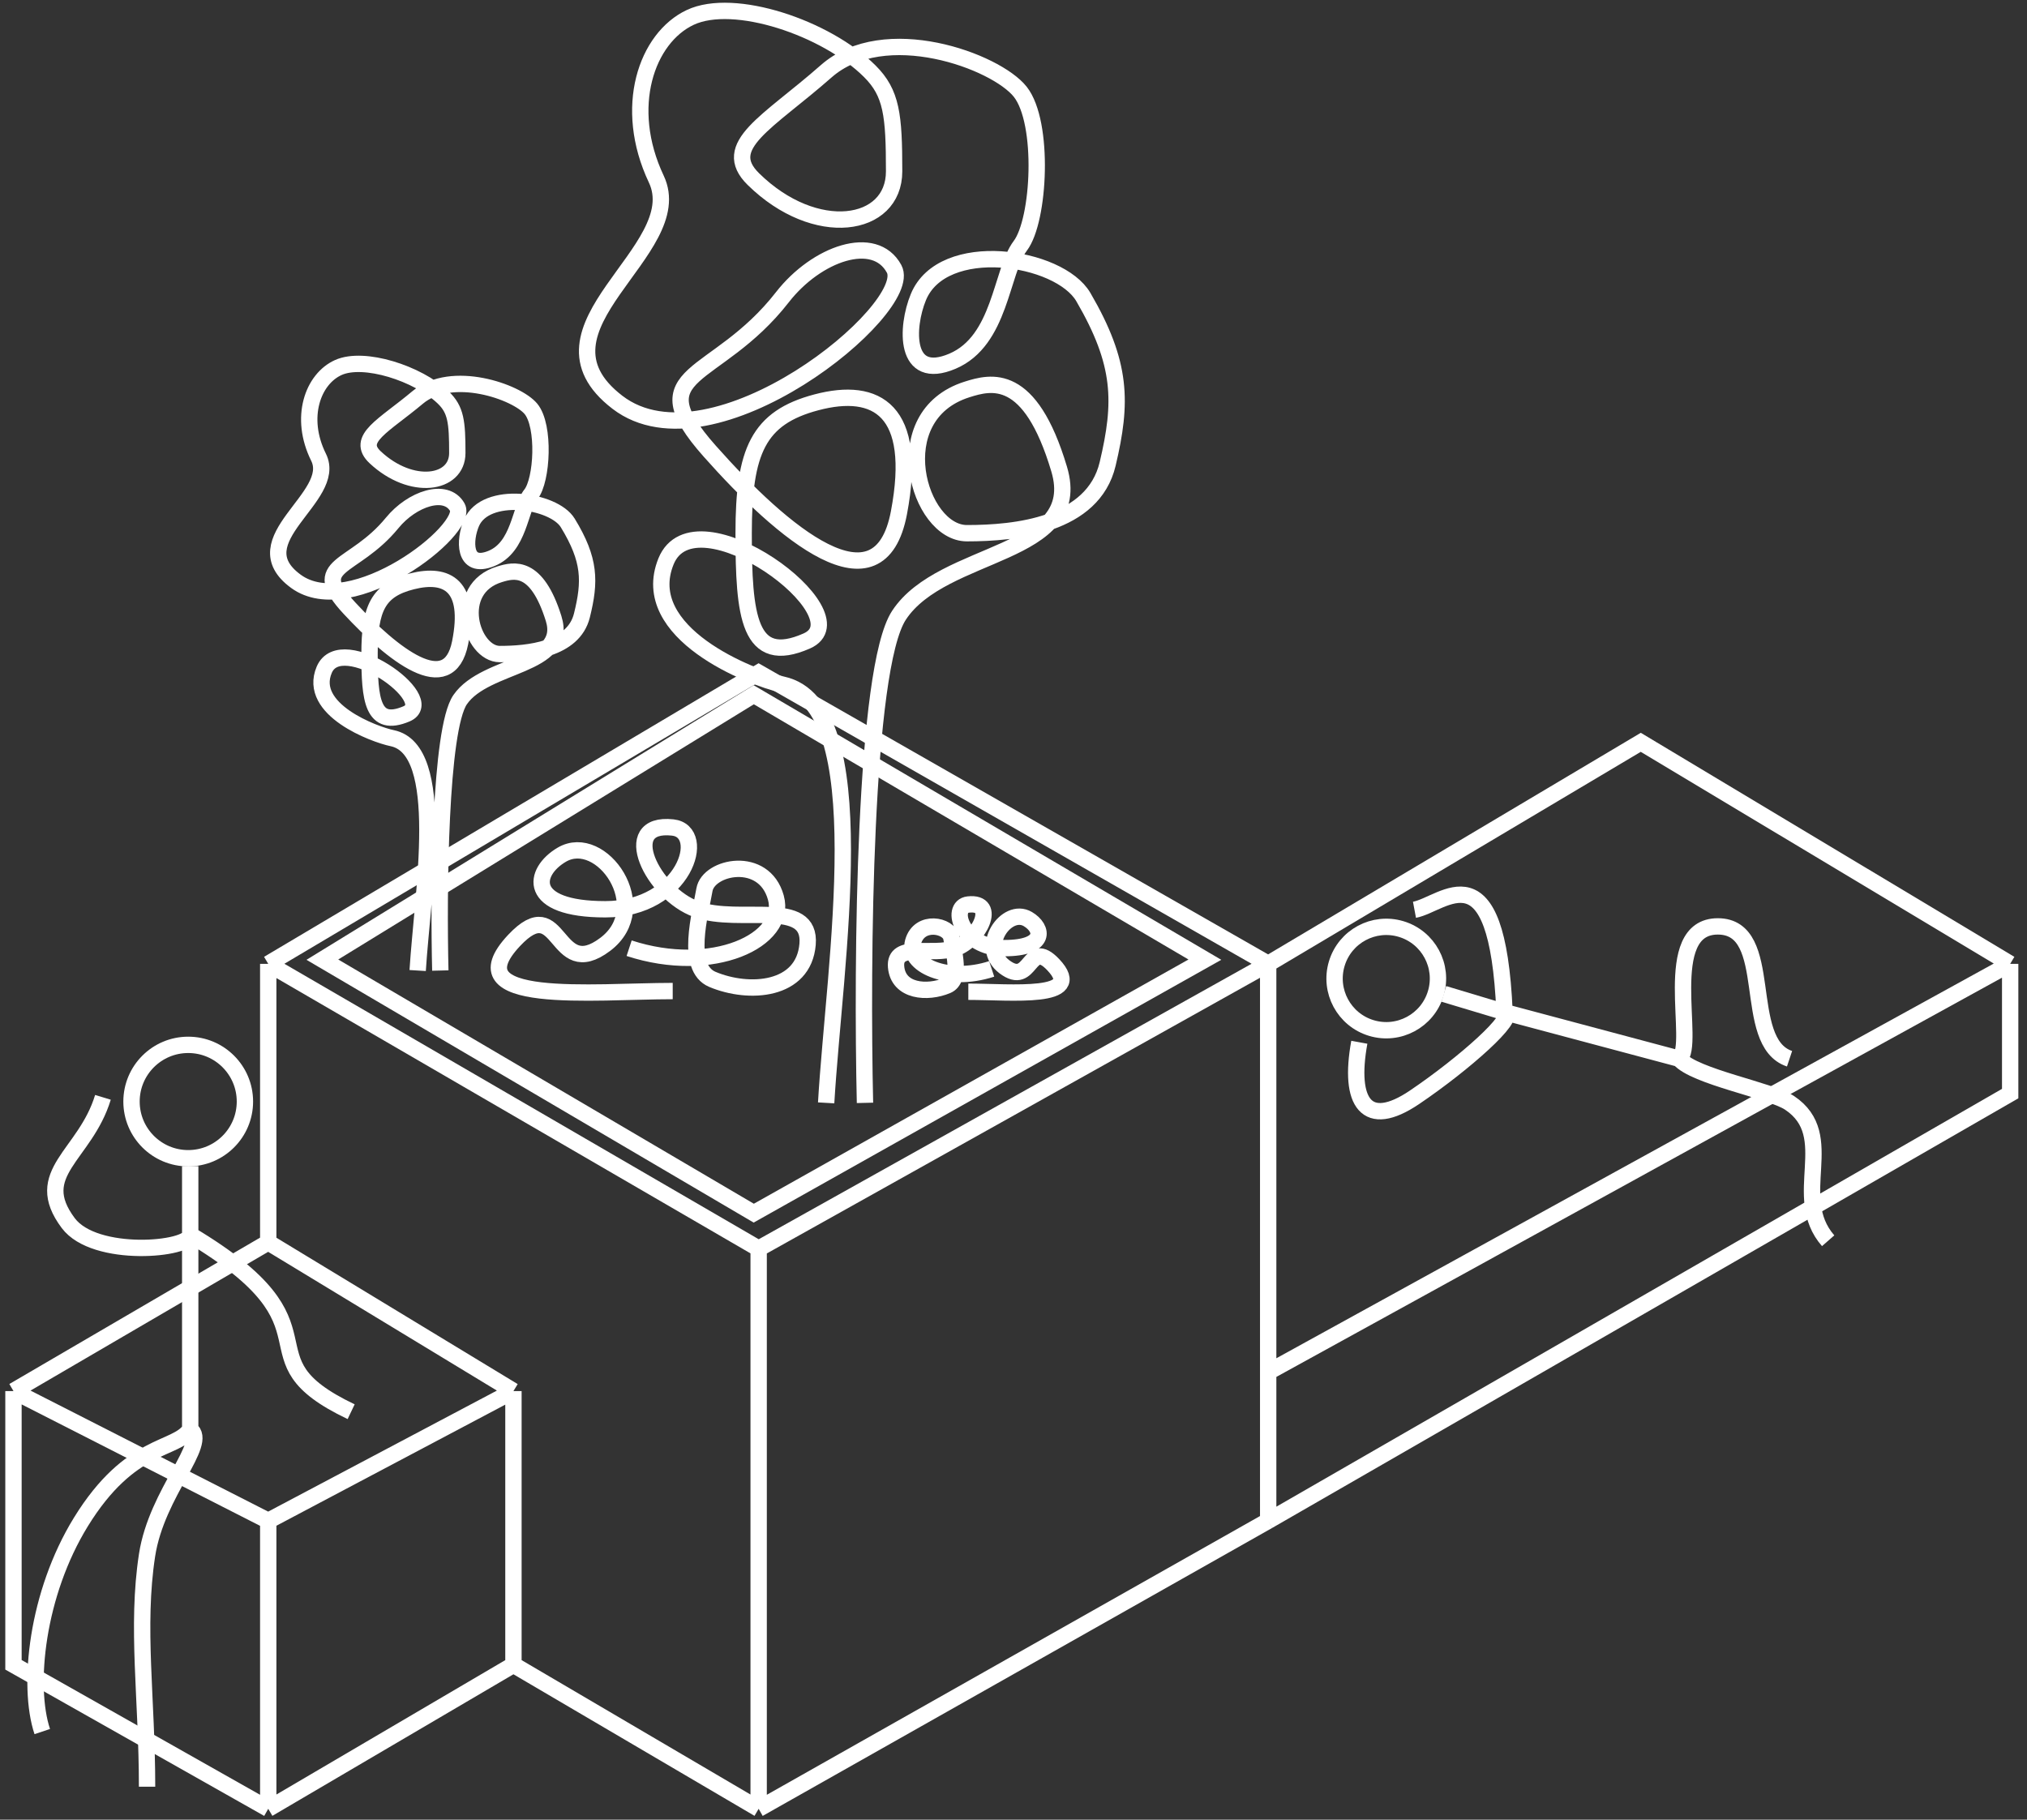
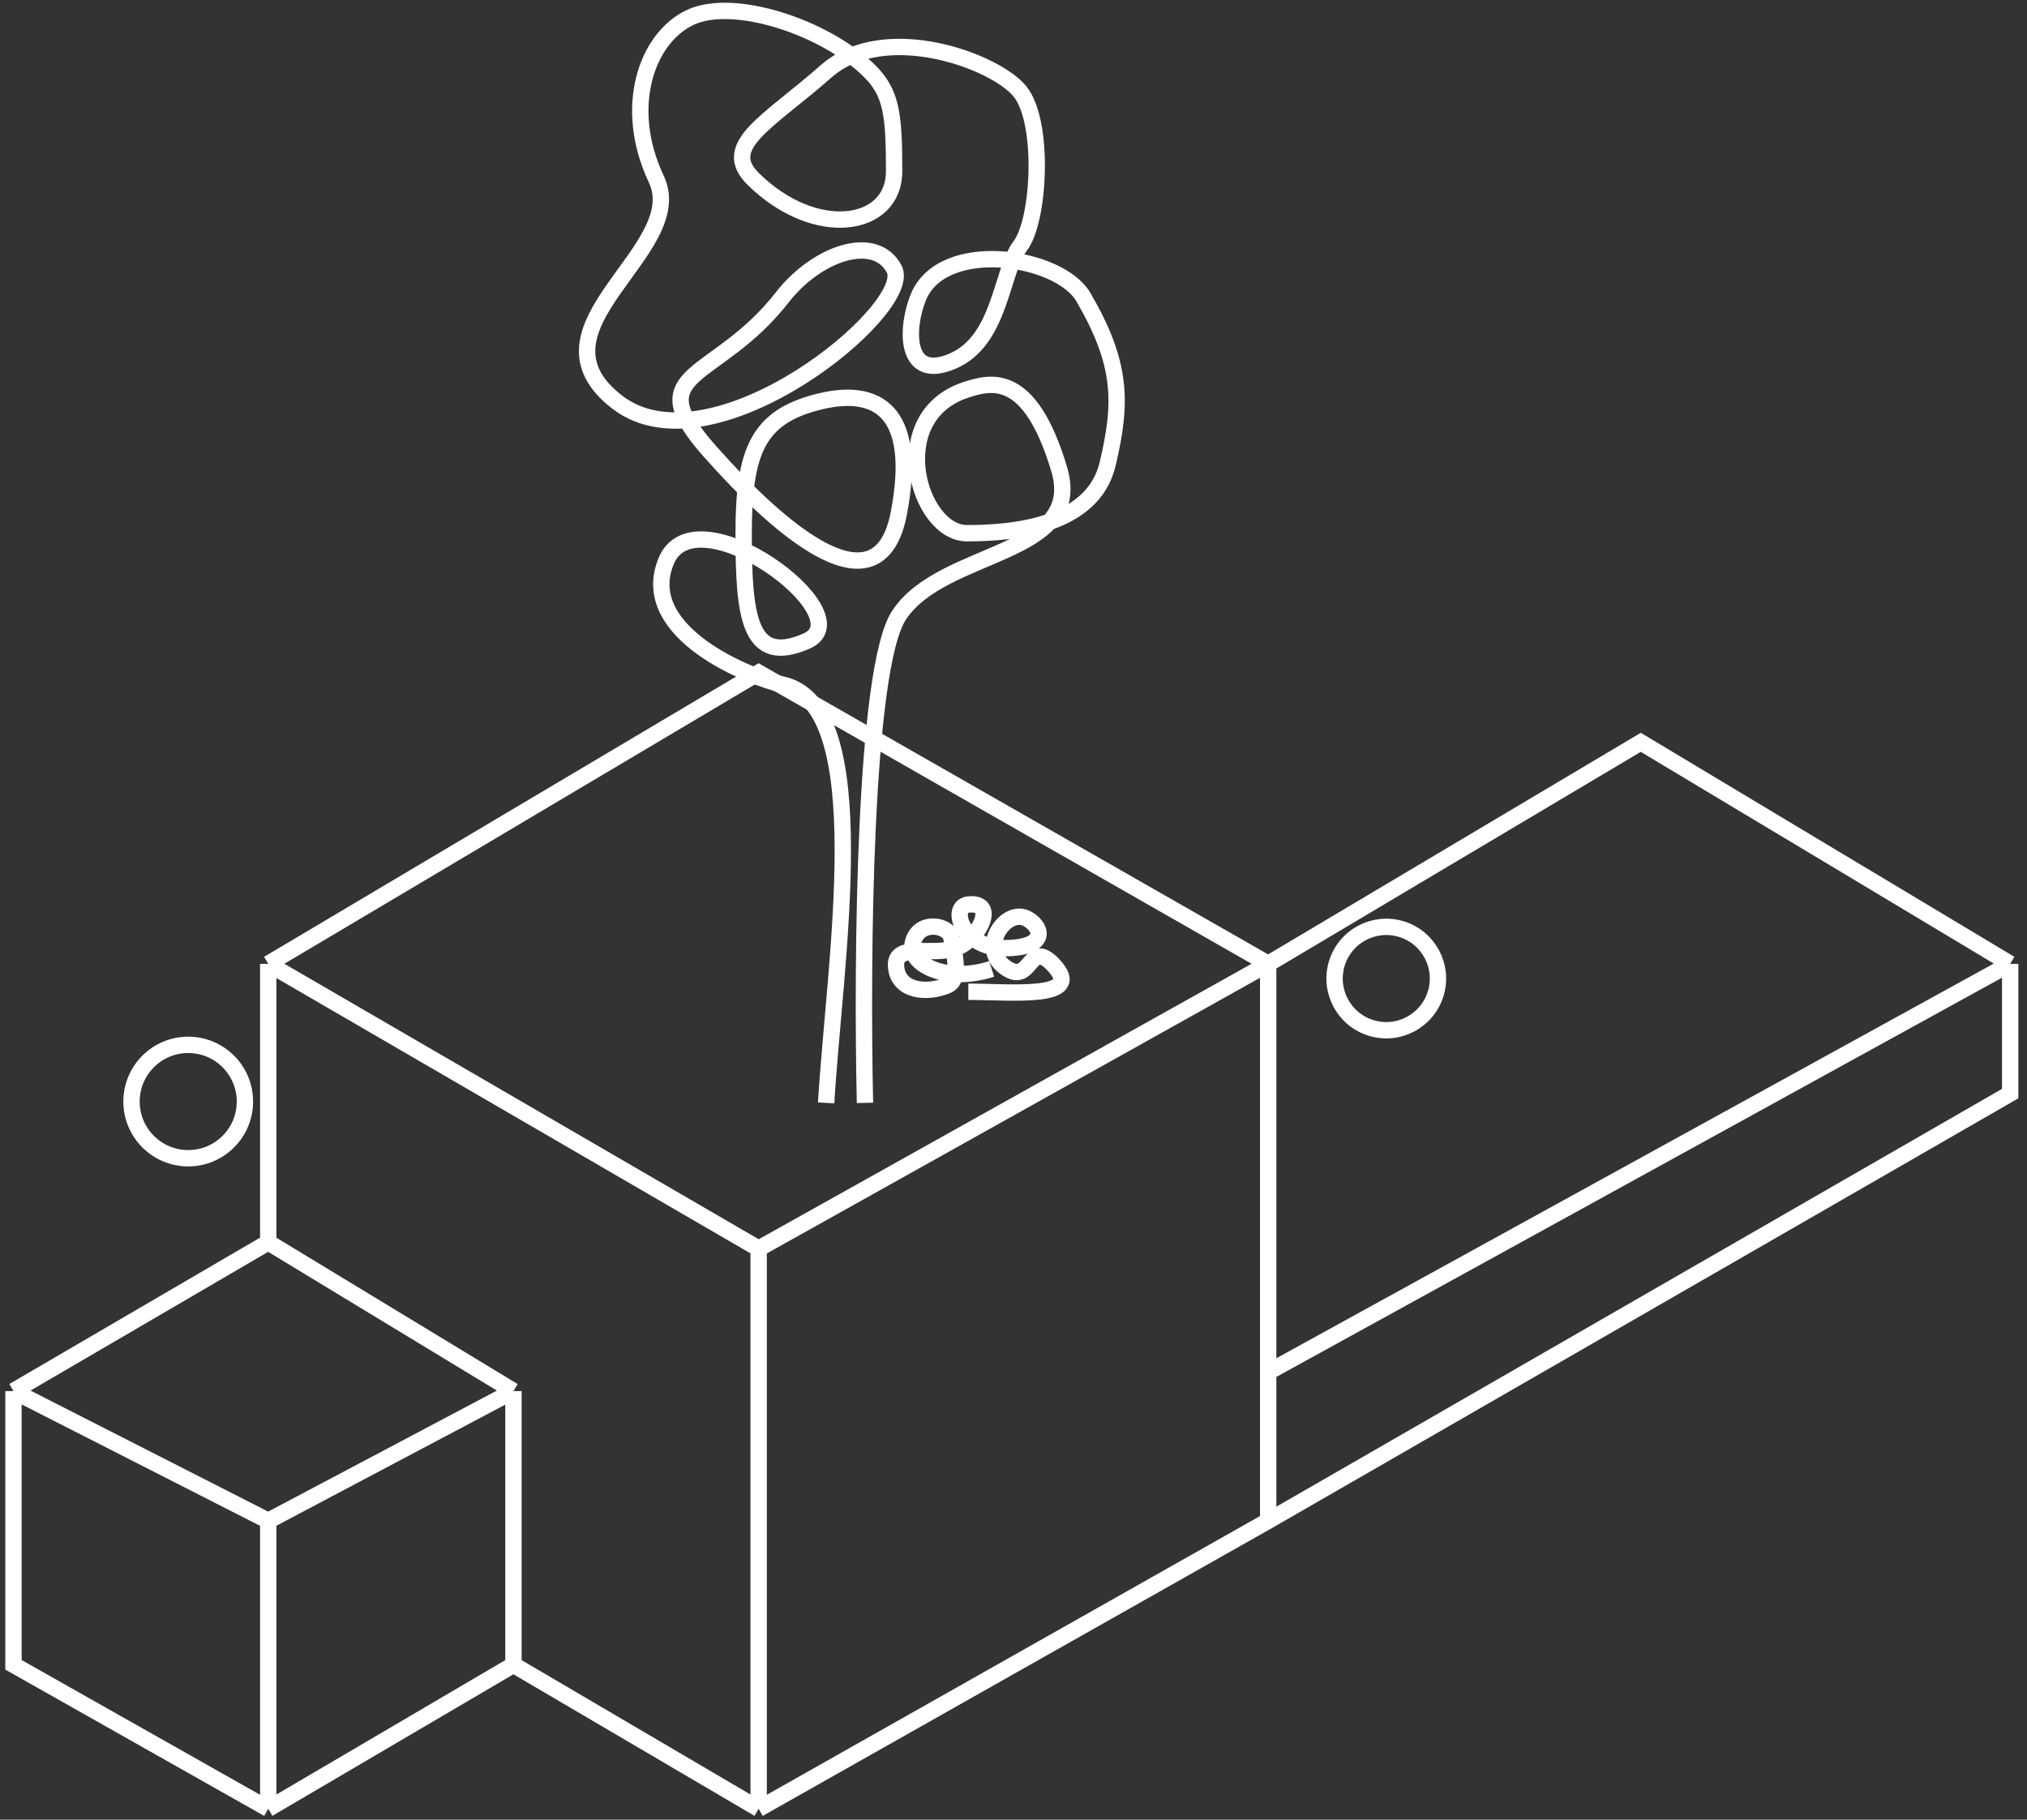
<svg xmlns="http://www.w3.org/2000/svg" width="186" height="167" viewBox="0 0 186 167" fill="none">
  <rect x="0" y="0" width="186" height="167" fill="#333333" stroke="none" />
  <path d="M79.372 101.214C79.075 88.34 79.282 61.368 82.489 56.47C86.498 50.347 99.602 51.129 97.187 43.045C94.515 34.097 90.952 35.038 88.724 35.746C81.13 38.158 84.271 48.934 88.724 48.934C93.178 48.934 100.305 48.226 101.641 42.574C102.977 36.922 102.976 33.391 99.413 27.268C97.198 23.463 86.498 21.85 84.271 27.268C83.134 30.034 82.936 35.038 87.389 33.154C91.843 31.27 91.842 24.913 93.624 22.558C95.405 20.203 95.85 11.254 93.624 8.428C91.397 5.602 81.153 1.834 75.809 6.544C70.464 11.254 66.011 13.372 69.129 16.435C74.827 22.034 82.045 20.908 82.045 15.727C82.045 10.546 81.821 8.544 79.818 6.544C75.809 2.541 67.348 -0.287 63.339 1.597C59.331 3.481 57.104 9.841 60.222 16.435C63.339 23.029 47.751 30.093 56.659 36.922C65.38 43.608 84.021 28.334 82.045 24.676C80.263 21.379 74.919 23.263 71.8 27.268C65.676 35.134 58.44 33.862 65.12 41.398C71.8 48.934 80.707 56.47 82.489 47.05C84.271 37.63 80.452 35.459 74.919 36.922C69.574 38.335 68.238 41.398 68.238 48.934C68.238 56.47 68.683 61.179 74.027 58.825C79.372 56.47 63.784 44.931 61.112 51.524C58.44 58.118 69.007 62.222 71.8 62.828C80.479 64.712 76.551 88.497 75.809 101.214" stroke="white" stroke-width="1.5" />
-   <path d="M40.404 89.069C40.231 81.917 40.352 66.932 42.223 64.211C44.561 60.809 52.205 61.244 50.797 56.753C49.238 51.782 47.159 52.304 45.86 52.698C41.43 54.038 43.262 60.025 45.86 60.025C48.458 60.025 52.615 59.631 53.395 56.491C54.174 53.351 54.174 51.389 52.095 47.988C50.803 45.874 44.561 44.978 43.262 47.988C42.599 49.525 42.483 52.304 45.081 51.258C47.679 50.211 47.679 46.679 48.718 45.371C49.757 44.063 50.017 39.091 48.718 37.521C47.419 35.951 41.443 33.858 38.326 36.474C35.208 39.091 32.611 40.268 34.429 41.969C37.753 45.08 41.963 44.455 41.963 41.576C41.963 38.698 41.833 37.586 40.664 36.474C38.326 34.251 33.39 32.679 31.052 33.726C28.714 34.773 27.415 38.306 29.233 41.969C31.052 45.633 21.959 49.557 27.155 53.351C32.242 57.066 43.116 48.58 41.963 46.548C40.924 44.716 37.807 45.763 35.988 47.988C32.415 52.358 28.194 51.651 32.091 55.838C35.988 60.025 41.183 64.211 42.223 58.978C43.262 53.744 41.034 52.538 37.807 53.351C34.689 54.136 33.909 55.838 33.909 60.025C33.909 64.211 34.169 66.828 37.287 65.519C40.404 64.211 31.311 57.8 29.753 61.464C28.194 65.127 34.358 67.407 35.988 67.744C41.05 68.79 38.759 82.004 38.326 89.069" stroke="white" stroke-width="1.5" />
  <path d="M90.998 88.919C86.904 90.253 83.2 88.537 83.785 86.441C84.37 84.344 87.101 84.916 87.296 86.06C87.491 87.204 88.269 89.872 86.904 90.444C85.103 91.199 82.421 91.016 82.226 88.728C82.031 86.441 85.542 87.775 87.686 87.013C89.83 86.25 91.583 82.714 88.855 83.01C87.101 83.2 88.271 87.013 92.169 87.013C96.068 87.013 95.74 85.181 94.312 84.344C92.361 83.2 89.756 86.912 92.169 88.728C94.701 90.634 94.312 86.06 96.651 88.537C99.695 91.762 92.754 91.016 88.855 91.016" stroke="white" stroke-width="1.5" />
-   <path d="M57.73 87.02C65.371 89.522 72.285 86.305 71.193 82.374C70.102 78.442 65.004 79.515 64.64 81.66C64.276 83.804 62.824 88.808 65.371 89.881C68.733 91.296 73.741 90.952 74.105 86.663C74.469 82.374 67.915 84.876 63.912 83.447C59.909 82.017 56.638 75.386 61.729 75.941C65.004 76.298 62.821 83.447 55.543 83.447C48.266 83.447 48.877 80.012 51.544 78.442C55.186 76.299 60.047 83.257 55.543 86.663C50.816 90.237 51.544 81.66 47.177 86.305C41.495 92.351 54.451 90.952 61.729 90.952" stroke="white" stroke-width="1.5" />
  <path d="M24.614 88.456L69.615 114.594M24.614 88.456L69.615 61.736L116.37 88.456M24.614 88.456V114.013M24.614 139.571L1.236 127.663M24.614 139.571V166M24.614 139.571L47.114 127.663M69.615 166V114.594M69.615 166L116.37 139.571M69.615 166L47.114 152.785M69.615 114.594L116.37 88.456M116.37 88.456V125.921M116.37 88.456L150.559 68.126L184.456 88.456M116.37 139.571L184.456 100.363V88.456M116.37 139.571V125.921M184.456 88.456L116.37 125.921M47.114 152.785V127.663M47.114 152.785L24.614 166M47.114 127.663L24.614 114.013M24.614 114.013L1.236 127.663M1.236 127.663V152.785L24.614 166" stroke="white" stroke-width="1.5" />
-   <path d="M69.165 111.336L29.58 88.071L69.165 63.76L110.561 88.071L69.165 111.336Z" stroke="white" stroke-width="1.5" />
  <circle cx="17.271" cy="101.093" r="5.203" stroke="white" stroke-width="1.5" />
-   <path d="M17.454 107.016V113.319M17.454 131.177C19.205 132.461 14.384 136.935 13.495 142.716C12.482 149.296 13.495 155.875 13.495 163.974M17.454 131.177C16.17 133.161 11.976 132.277 7.421 139.679C3.372 146.259 2.478 154.71 3.878 158.912M17.454 131.177V113.319M17.454 113.319C32.024 122.03 21.593 124.495 32.222 129.557M17.454 113.319C17.454 114.697 8.71 115.511 6.266 112.252C2.809 107.643 7.816 106.065 9.446 100.707" stroke="white" stroke-width="1.5" />
  <circle cx="127.206" cy="89.804" r="4.743" transform="rotate(-73.282 127.206 89.804)" stroke="white" stroke-width="1.5" />
-   <path d="M132.488 91.213L138.058 92.886M154.088 97.164C155.687 95.957 152.234 85.017 157.631 85.019C163.028 85.02 159.655 95.646 164.211 97.164M154.088 97.164C155.501 98.825 162.477 100.057 164.211 101.213C168.767 104.25 164.211 109.819 167.754 113.868M154.088 97.164L138.058 92.886M138.058 92.886C137.386 77.423 132.488 82.992 129.794 83.495M138.058 92.886C139.276 93.252 134.349 97.626 129.794 100.706C125.39 103.684 123.721 101.211 124.733 95.652" stroke="white" stroke-width="1.5" />
</svg>